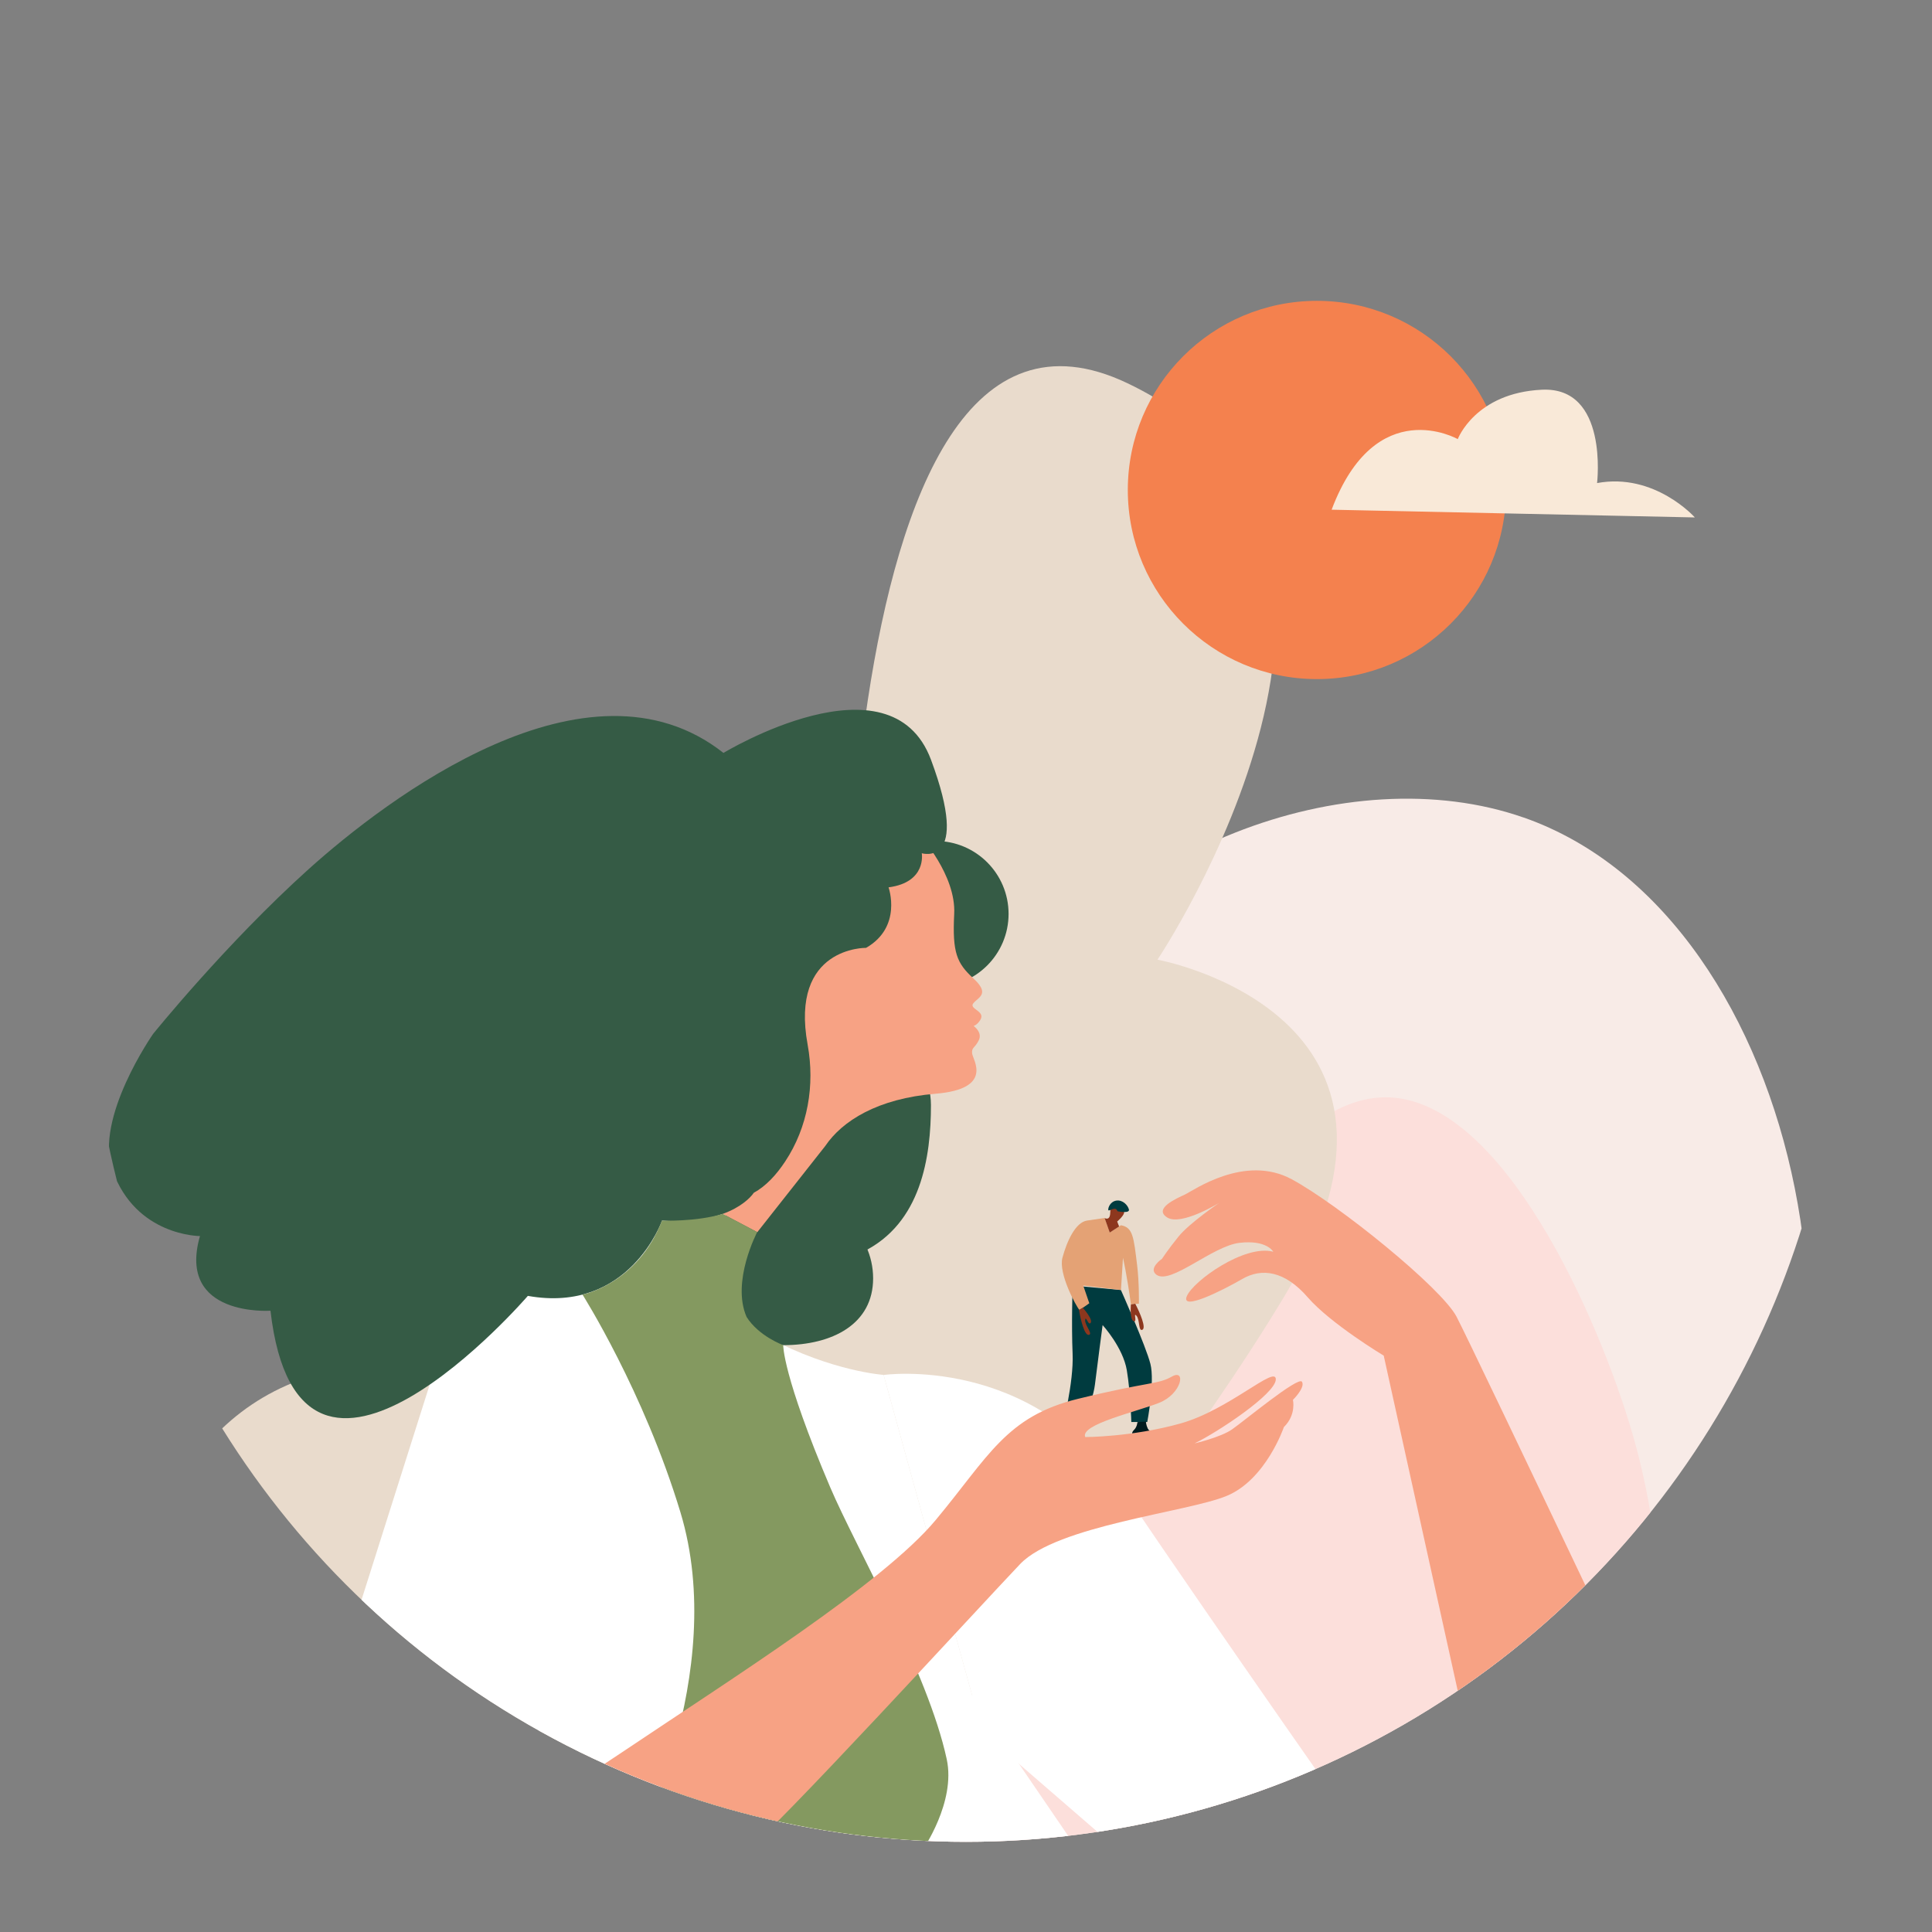
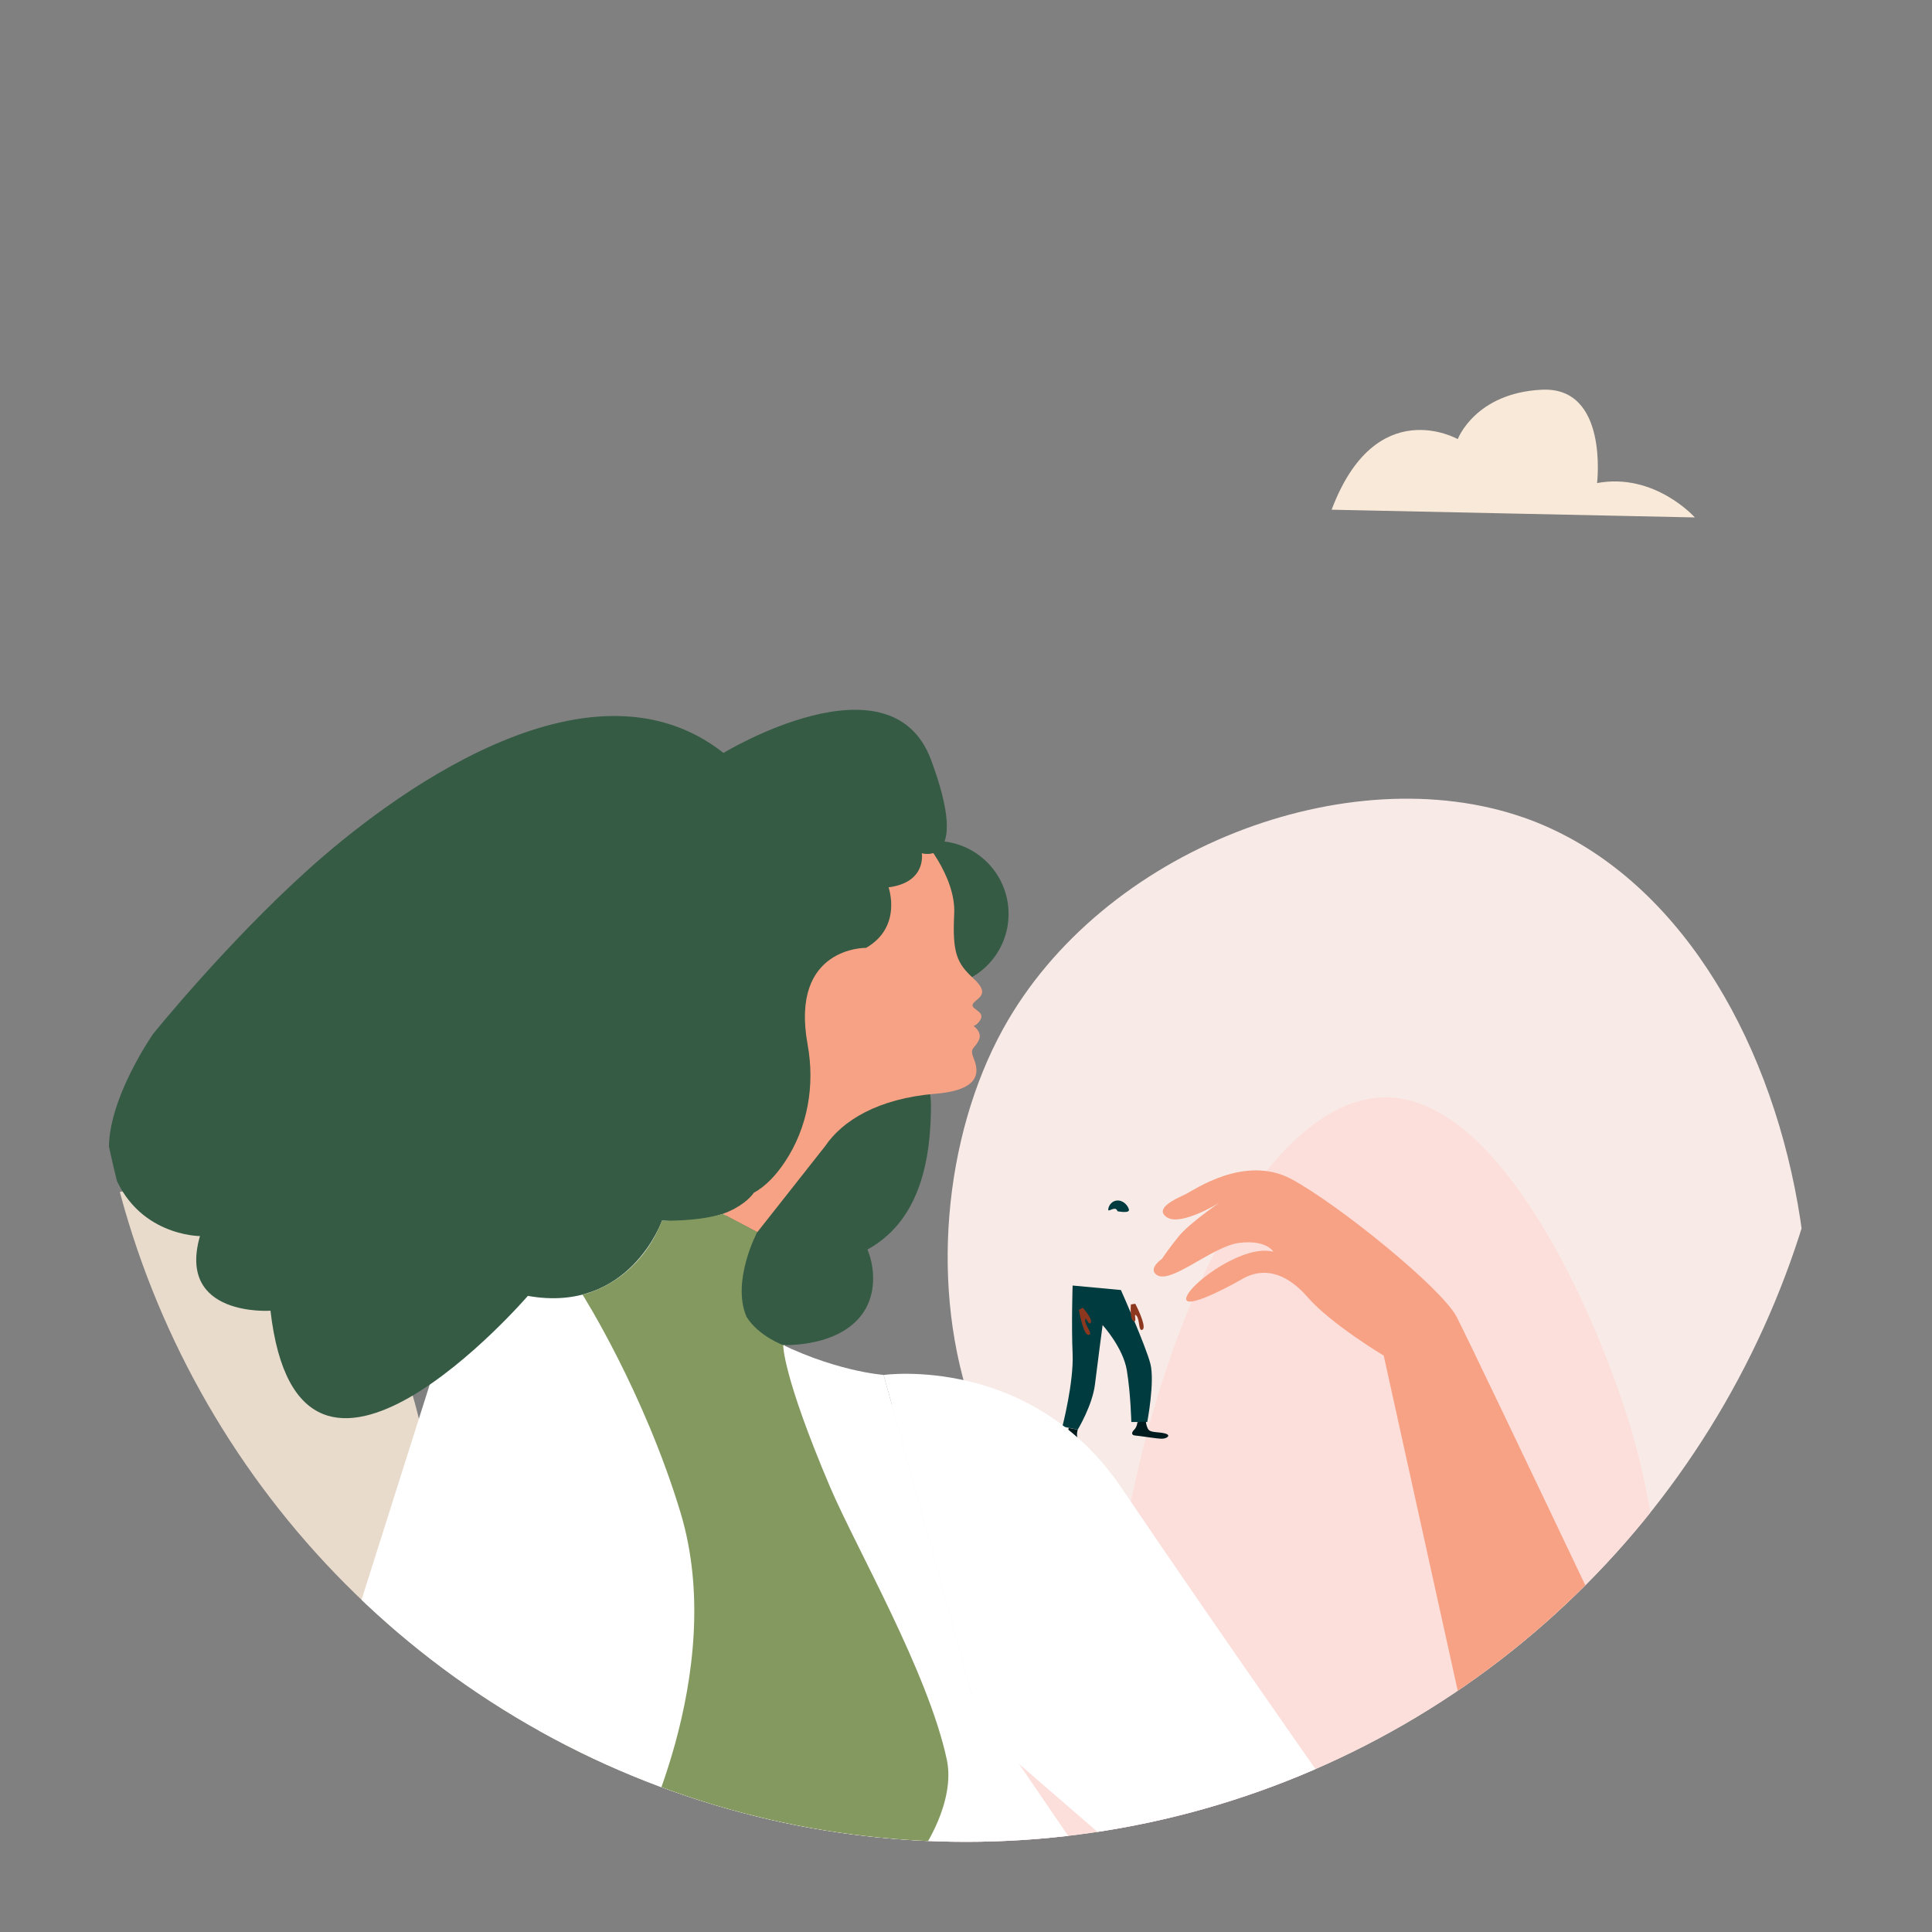
<svg xmlns="http://www.w3.org/2000/svg" id="Layer_1" viewBox="0 0 280 280">
  <rect x="0" y="0" width="280" height="280" fill="#808080" stroke="none" />
  <defs>
    <style>
      .cls-1 {
        fill: #e4a275;
      }

      .cls-2 {
        fill: #f7a284;
      }

      .cls-3 {
        fill: #f4814e;
      }

      .cls-4 {
        fill: #fff;
      }

      .cls-5 {
        fill: #f8ebe7;
      }

      .cls-6 {
        fill: none;
      }

      .cls-7 {
        fill: #f9e9d8;
      }

      .cls-8 {
        clip-path: url(#clippath-1);
      }

      .cls-9 {
        fill: #fcdfdb;
      }

      .cls-10 {
        fill: #003b3f;
      }

      .cls-11 {
        fill: #001b1e;
      }

      .cls-12 {
        fill: #355b45;
      }

      .cls-13 {
        fill: #e9dbcc;
      }

      .cls-14 {
        fill: #849960;
      }

      .cls-15 {
        fill: #8d371e;
      }

      .cls-16 {
        clip-path: url(#clippath);
      }
    </style>
    <clipPath id="clippath">
      <circle class="cls-6" cx="140" cy="140" r="126.93" />
    </clipPath>
    <clipPath id="clippath-1">
      <rect class="cls-6" x="7.38" y="2.64" width="265.23" height="265.23" />
    </clipPath>
  </defs>
  <g class="cls-16">
    <g class="cls-8">
      <g>
        <path class="cls-5" d="M220.83,118.49c-25.39-8.89-61.09,4.53-75.48,30.67-8.55,15.55-10.72,37.69-4.23,55.53,0,0,0,0,0,0,0,0-38.99-10.93-30.77,33.48,0,0-35.29.61-41.89,29.69h131.26c10.89-1.85,32.18-7.25,46.53-25.07,29.73-36.92,15.71-109.91-25.43-124.31Z" />
        <path class="cls-9" d="M197.73,267.88c-32.58-.97-64.01-.9-94.2,0,0,0,14.82-18.38,30.55-9.19,0,0,4.61-28.13,27.54-28.13,6.09-42.44,23.05-71.39,39.08-71.53,17.03-.14,31.07,32.27,35.86,48.66,7.92,27.16,2.23,50.79-1.21,61.75-12.34-.66-24.88-1.19-37.63-1.57Z" />
-         <path class="cls-13" d="M17.04,266.09s-9.53-85.23,59.45-65.39c0,0-22.73-1.65,4.75,18.47,0,0-42.98-32.85-6.79-45.24,0,0-34.84-67.19,8.3-67.05,43.14.14,39.71,56.72,39.71,56.72,0,0-4.79-129.88,40.94-108.06,45.73,21.82,4.35,83.54,4.35,83.54,0,0,42.93,7.82,18.46,48.67-24.47,40.85-81.12,104.85-81.12,104.85l-88.05-26.5Z" />
+         <path class="cls-13" d="M17.04,266.09c0,0-22.73-1.65,4.75,18.47,0,0-42.98-32.85-6.79-45.24,0,0-34.84-67.19,8.3-67.05,43.14.14,39.71,56.72,39.71,56.72,0,0-4.79-129.88,40.94-108.06,45.73,21.82,4.35,83.54,4.35,83.54,0,0,42.93,7.82,18.46,48.67-24.47,40.85-81.12,104.85-81.12,104.85l-88.05-26.5Z" />
        <g>
          <path class="cls-10" d="M155.45,186.31s-.18,5.73,0,9.89c.18,4.16-1.48,10.54-1.48,10.54l2.22.46s2.13-3.51,2.5-6.56,1.11-8.6,1.11-8.6c0,0,2.96,3.24,3.51,6.56.55,3.33.65,7.49.65,7.49h2.31s1.11-5.82.46-8.41c-.65-2.59-4.28-10.72-4.28-10.72l-7-.65Z" />
-           <path class="cls-1" d="M160.09,176.52s-.8.12-2.53.37c-1.73.25-2.96,3.09-3.58,5.38-.62,2.29,1.98,7.05,2.47,7.6l1.42-.99-.88-2.57,5.47.65.29-4.67s.58,2.48,1.15,6.75l1.16-.1s.05-3.09-.26-5.58c-.5-4.07-.6-5.48-2.35-5.79l-1.62,1.05-.74-2.1Z" />
          <path class="cls-15" d="M156.92,189.52s1.63,1.81,1.1,2.25c-.33.27-.69-1.21-.75-.45s1.17,2,.54,2.14-1.2-2.19-1.44-3.63l.56-.3Z" />
          <path class="cls-15" d="M163.9,189.04s-.22,2.43.48,2.46c.43.02-.17-1.38.33-.81s.26,2.3.85,2.03-.35-2.47-1.03-3.77l-.63.1Z" />
-           <path class="cls-15" d="M160.9,175.82c.03-.68.03-1.1.87-.97s1.28.46,1.13.97-.99,1.21-.99,1.21l.28.72-1.36.88-.74-2.1s.76.45.81-.7Z" />
          <path class="cls-10" d="M161.95,175.54s1.83.38,1.66-.26-.91-1.41-1.81-1.28c-.9.13-1.23,1.05-1.18,1.36s1.08-.67,1.33.18Z" />
          <path class="cls-11" d="M154.89,206.93s-.15.89-.62,1.31-.25.32.62,1.07,2.94,2.35,3.2,1.72-.54-.61-1.25-1.47-.9-1.45-.65-2.35l-1.31-.27Z" />
          <path class="cls-11" d="M164.85,206.09s-.05.7-.47,1.11-.44.81.16.85,3.11.46,3.84.46,1.44-.51.44-.77-2.16-.05-2.46-.68-.28-1.04-.28-1.04l-1.23.08Z" />
        </g>
        <g>
          <path class="cls-12" d="M134.92,160.16c0,7.48-1.4,17.17-9.89,21.28-9.1,4.4-26.06-1.56-26.06-9.03s7.54-25.78,17.65-25.78,18.3,6.06,18.3,13.53Z" />
          <path class="cls-4" d="M48.42,268.7l1.6-29.34,20.16-63.64,30.99-13.06,10.24,13.06s-9.22,13.32,0,18.18c9.22,4.87,16.65,5.36,16.65,5.36l12.81,46.37s10.34,15.21,15.12,22.17l-107.56.89Z" />
          <path class="cls-4" d="M128.06,199.27s21.38-3.03,34.52,16.43c14.34,21.23,36.7,53.03,36.7,53.03l-36.7-.19-20.23-17.52-14.29-51.75Z" />
          <path class="cls-2" d="M216.52,268.73c-.26-1.02-15.98-72.26-15.98-72.26,0,0-7.68-4.61-11.01-8.45-3.33-3.84-6.66-4.31-9.51-2.65-2.86,1.66-8.94,4.7-8.02,2.49.92-2.21,8.39-7.56,12.53-6.45,0,0-.92-1.75-4.88-1.29s-10.04,6.17-12.07,4.61c-1.2-.92.83-2.3.83-2.3,0,0,.83-1.29,2.4-3.23,1.57-1.94,5.9-4.88,5.9-4.88,0,0-5.53,3.41-7.56,2.12-2.03-1.29,1.38-2.76,2.58-3.32s8.66-5.9,15.48-2.21c6.82,3.69,21.66,15.72,23.87,19.89,2.21,4.17,37.05,77.61,37.05,77.61l-31.61.33Z" />
          <g>
            <path class="cls-12" d="M126.54,185.27c0,6.59-5.83,9.68-13.03,9.68s-13.03-3.09-13.03-9.68,5.83-11.94,13.03-11.94,13.03,5.34,13.03,11.94Z" />
            <circle class="cls-12" cx="135.6" cy="132.45" r="10.57" />
            <path class="cls-2" d="M133.36,121.14s5.21,5.68,4.93,11.31c-.28,5.64.37,7.13,2.79,9.36s.75,2.69,0,3.57,1.84,1.11.98,2.46c-.48.75-.96.85-.96.85,0,0,1.33.91.75,2.08s-1.07,1.01-.96,1.92,3.15,5.12-5.28,5.82c-8.43.69-13.56,3.95-16.01,7.58l-9.85,12.49-15.01-7.92,38.62-49.51Z" />
-             <circle class="cls-3" cx="190.86" cy="71.01" r="27.41" />
            <path class="cls-12" d="M128.78,128.62s2.03,5.71-3.26,8.75c0,0-11.08-.2-8.47,14.04,1.07,5.87.03,11.97-3.27,16.94-1.25,1.89-2.76,3.55-4.54,4.52,0,0-2.94,4.75-13.29,4.03,0,0-4.74,13.54-19.45,10.91,0,0-33.12,38.41-37.3,2.15,0,0-13.6.95-10.22-10.82,0,0-9.3.02-12.68-9.55-2.66-7.52,5.89-19.75,5.89-19.75,0,0,10.57-13.1,22.5-23.84,11.31-10.18,40.44-32.42,60.16-16.88,0,0,24.23-14.71,30.08,1,5.85,15.71-1.34,13.54-1.34,13.54,0,0,.75,4.21-4.81,4.94Z" />
          </g>
          <path class="cls-14" d="M113.51,194.95s-.12,4.31,6.81,20.6c3.72,8.72,14.16,26.75,16.89,39.42,1.34,6.22-3.51,13.15-3.51,13.15l-41.96.6s13.97-26.13,6.87-49.56c-5.31-17.54-14.19-31.54-14.19-31.54,0,0,7.95-1.52,11.52-10.72,0,0,4.99.19,8.8-.98l5,2.64s-3.78,7.15-1.54,12.3c1.77,2.81,5.3,4.08,5.3,4.08Z" />
-           <path class="cls-2" d="M65.78,268.73s11.18-5.92,25.02-15.21c15.22-10.22,37.18-24.06,44.81-33.23,7.64-9.16,10.18-15.02,20.62-17.56,10.44-2.55,11.52-2.05,13.61-3.23s1.44,2.49-1.83,3.8c-3.27,1.31-11.52,3.14-10.73,4.97,0,0,6.73,0,13.77-1.96,7.04-1.96,13.85-8.51,13.85-6.41s-8.51,7.72-11.78,9.29c0,0,3.75-.87,5.42-2.02,1.67-1.15,9.63-7.76,10.15-6.92s-1.31,2.63-1.31,2.63c0,0,.52,2.15-1.31,3.94,0,0-2.59,7.64-8.32,9.99-5.73,2.35-24.57,4.29-29.89,9.85s-35.97,39.06-40.22,42.08h-41.85Z" />
        </g>
        <path class="cls-7" d="M192.99,73.87l52.64,1.12s-5.81-6.53-14.17-4.98c0,0,1.69-13.99-7.99-13.53-9.68.46-12.2,7.16-12.2,7.16,0,0-11.88-6.76-18.28,10.23Z" />
      </g>
    </g>
  </g>
</svg>